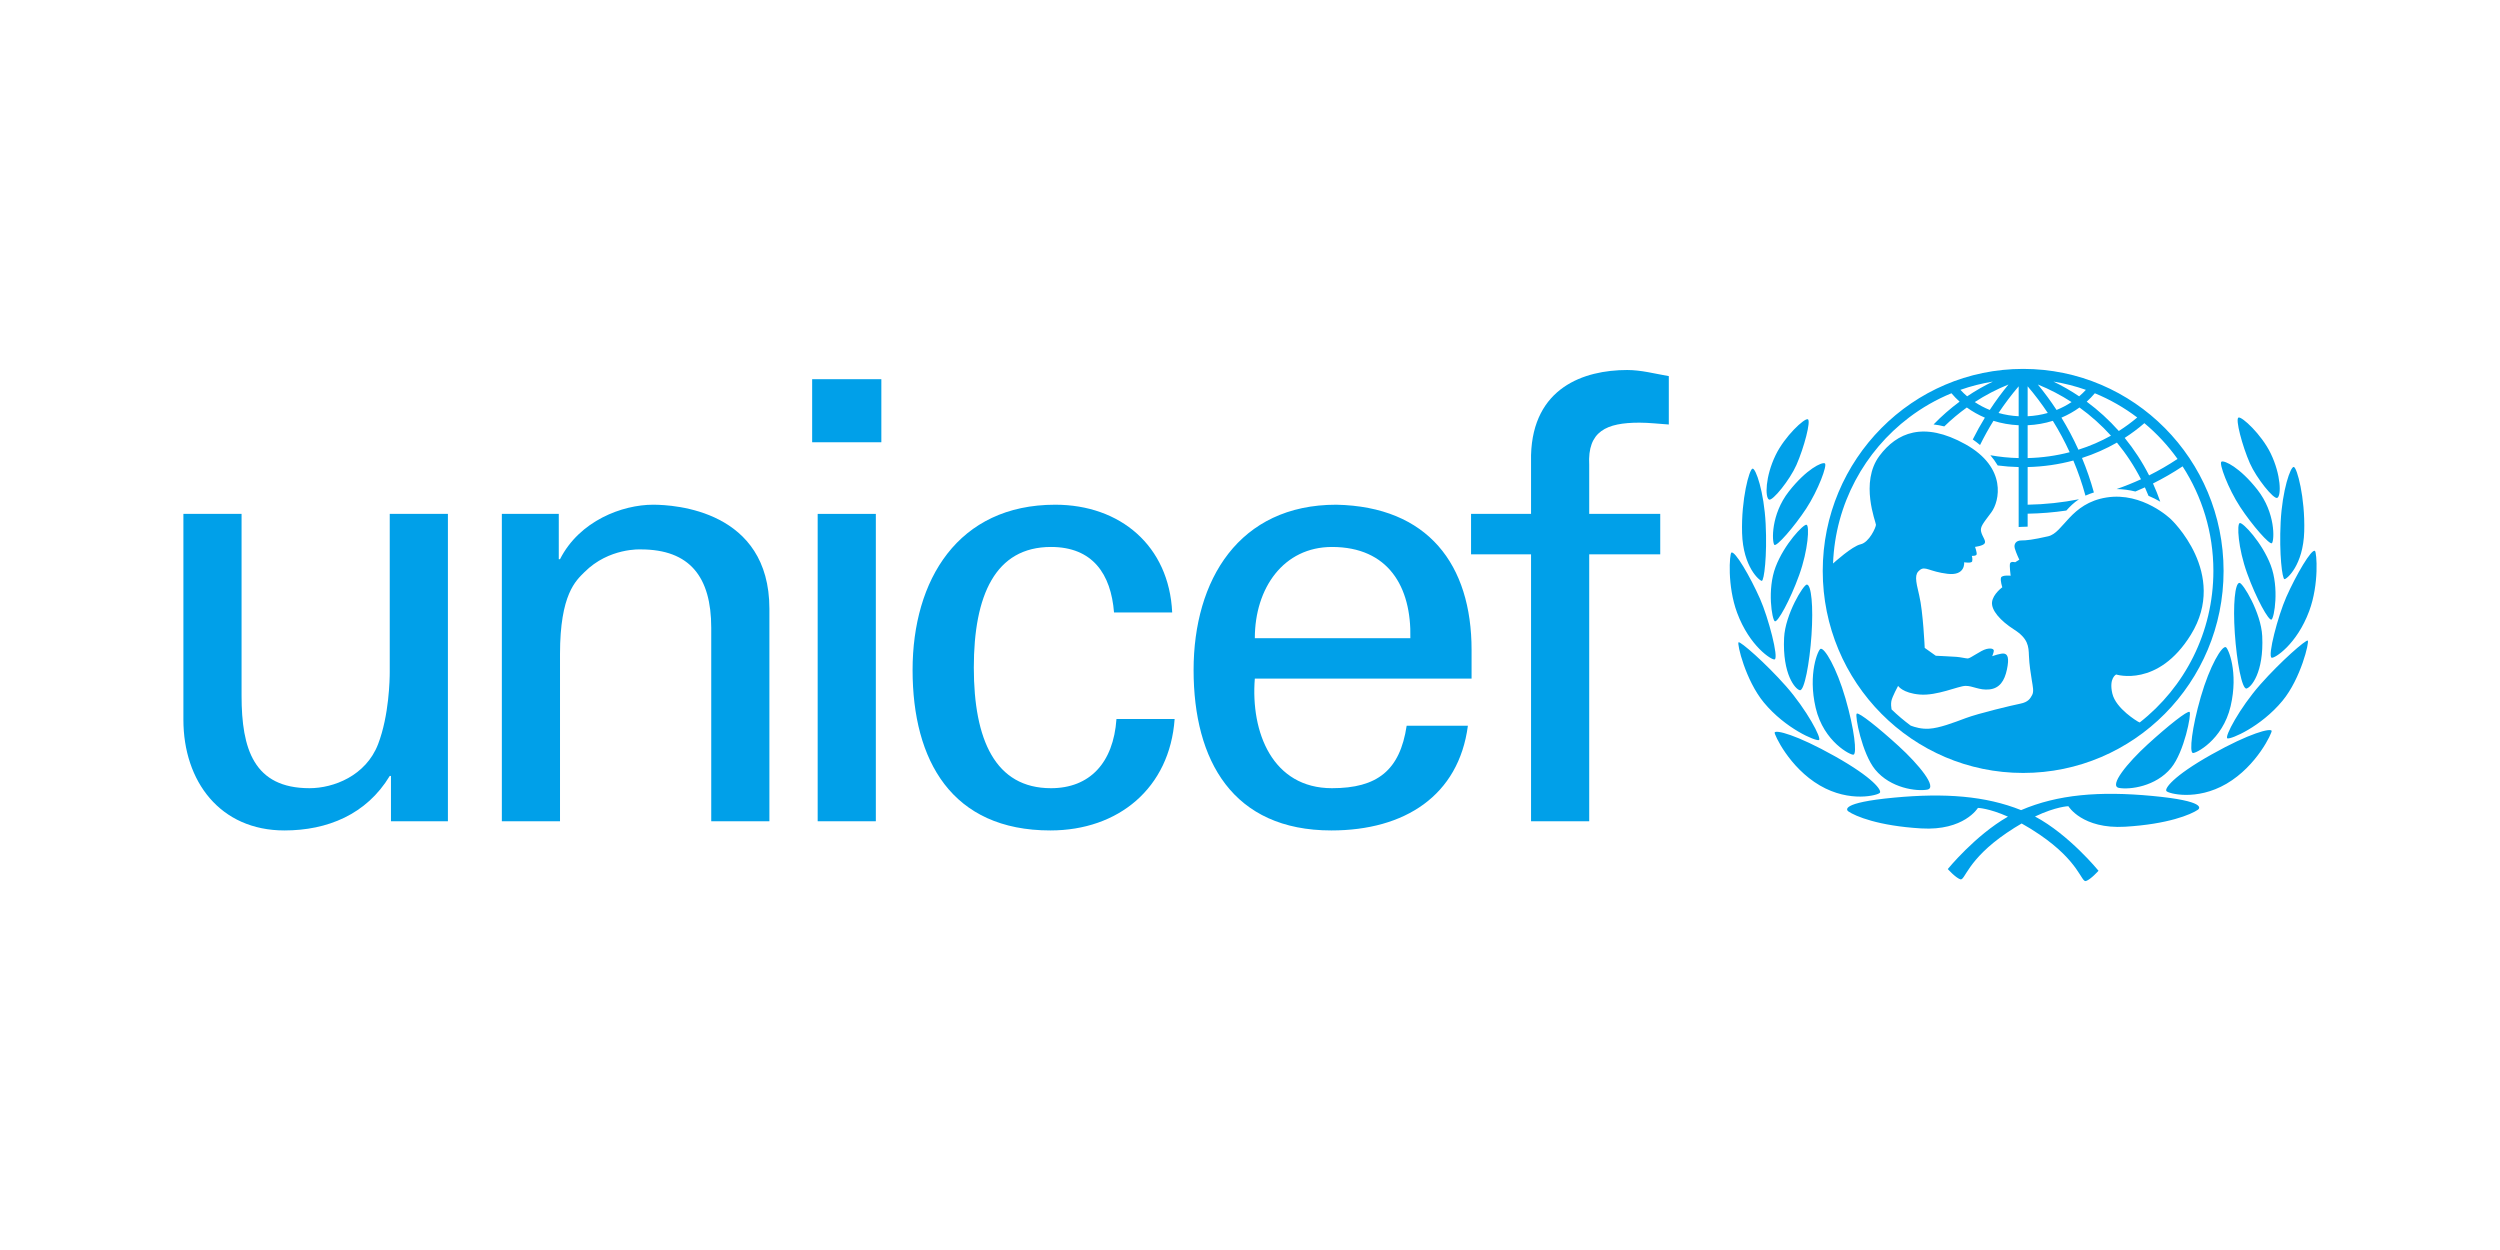
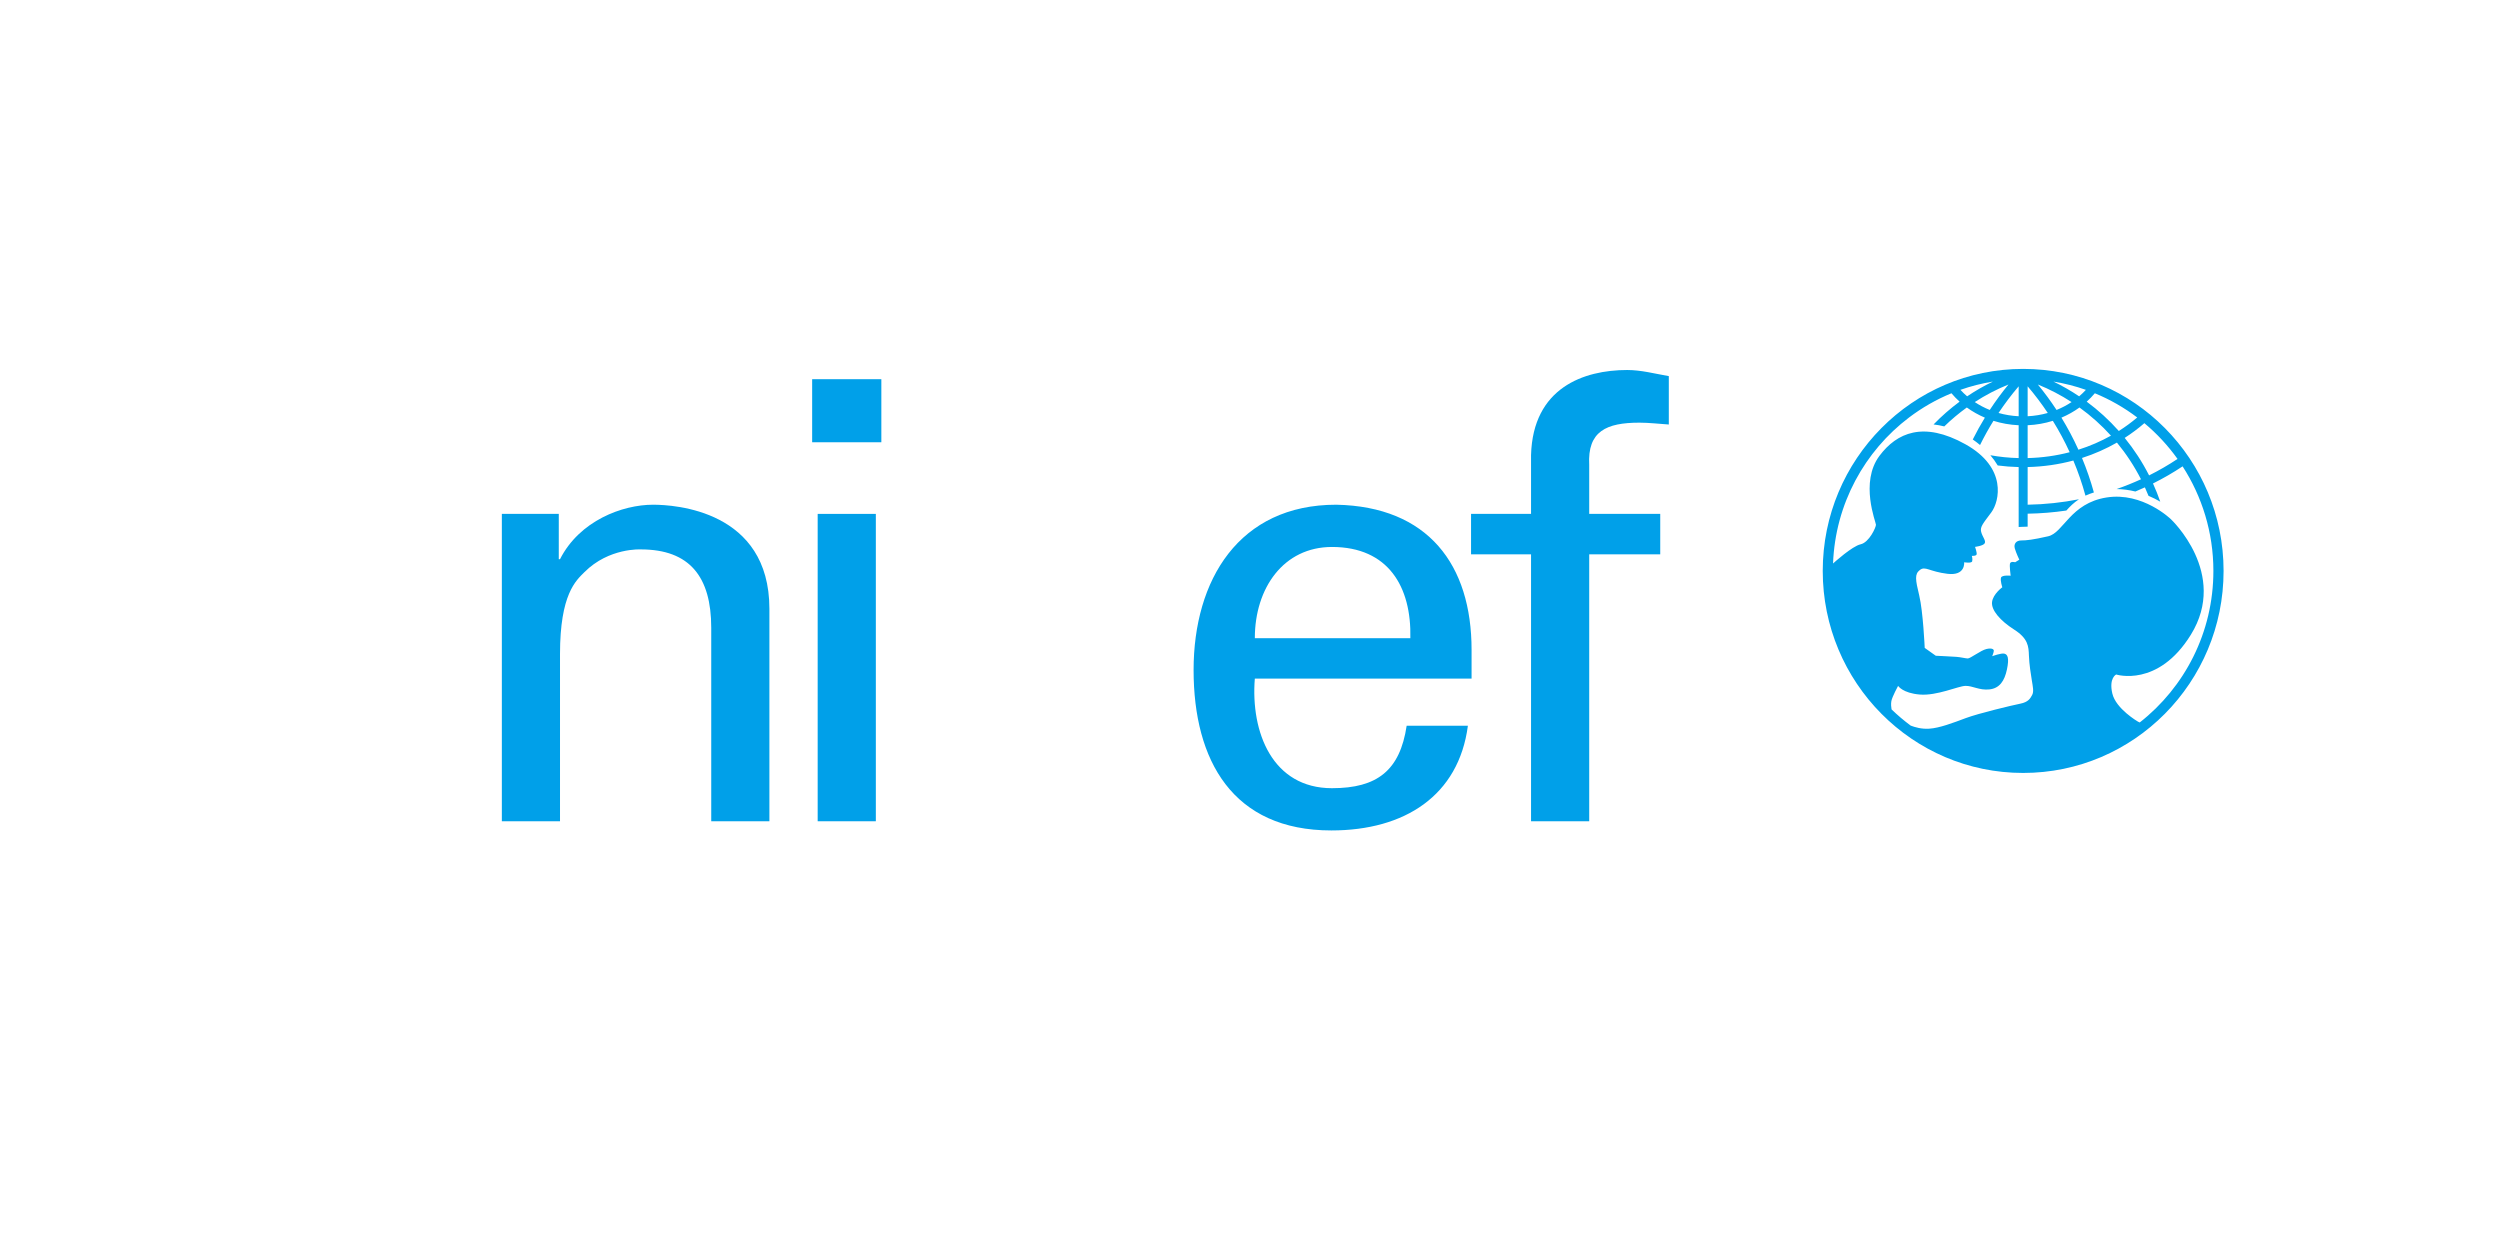
<svg xmlns="http://www.w3.org/2000/svg" version="1.1" x="0px" y="0px" width="800px" height="400px" viewBox="0 0 800 400" xml:space="preserve">
  <g id="Background"> </g>
  <g id="Guides"> </g>
  <g id="Foreground">
    <g>
      <path fill="#00A0E9" d="M637.721,122.105c-3.575,0.577-7.047,1.468-10.386,2.644c0.669,0.73,1.388,1.423,2.152,2.076 C632.106,125.063,634.857,123.484,637.721,122.105z M696.813,146.859c-3.042-4.257-6.611-8.104-10.612-11.446 c-1.967,1.705-4.071,3.28-6.298,4.712c3.006,3.691,5.63,7.712,7.81,12C690.879,150.545,693.919,148.784,696.813,146.859z M683.911,133.592c-4.144-3.136-8.696-5.752-13.563-7.75c-0.799,0.949-1.667,1.847-2.601,2.687 c3.741,2.764,7.185,5.913,10.273,9.388C680.102,136.601,682.069,135.155,683.911,133.592z M667.484,124.75 c-3.339-1.176-6.811-2.067-10.386-2.644c2.864,1.379,5.614,2.958,8.233,4.72C666.097,126.173,666.815,125.479,667.484,124.75z M647.41,118.048c35.434,0,64.135,28.956,64.135,64.648c0,35.691-28.701,64.648-64.135,64.648s-64.135-28.957-64.135-64.648 C583.275,147.004,611.977,118.048,647.41,118.048z M658.099,131.187c1.708-0.69,3.317-1.54,4.801-2.526 c-3.391-2.204-7.002-4.092-10.794-5.623C654.244,125.639,656.245,128.359,658.099,131.187z M648.847,133.2 c2.237-0.109,4.396-0.47,6.443-1.051c-1.982-2.973-4.136-5.82-6.443-8.529V133.2z M656.908,134.663 c-2.547,0.801-5.254,1.289-8.062,1.413v10.51c4.661-0.111,9.17-0.759,13.453-1.876 C660.708,141.236,658.906,137.882,656.908,134.663z M665.436,130.397c-1.768,1.28-3.705,2.375-5.776,3.253 c2.012,3.289,3.828,6.712,5.432,10.255c3.677-1.161,7.165-2.673,10.415-4.491C672.477,136.065,669.101,133.04,665.436,130.397z M636.721,131.187c1.854-2.828,3.855-5.548,5.993-8.149c-3.792,1.531-7.402,3.419-10.793,5.623 C633.404,129.647,635.013,130.497,636.721,131.187z M645.973,123.62c-2.308,2.709-4.46,5.557-6.443,8.529 c2.048,0.581,4.207,0.942,6.443,1.051V123.62z M611.43,232.2c1.411,0.528,3.428,1.138,5.914,0.981 c3.283-0.205,7.594-1.847,11.698-3.386s14.879-4.104,17.444-4.618c2.565-0.513,3.182-1.641,3.797-2.77s0.205-2.771-0.103-4.721 s-0.821-5.028-0.924-7.901c-0.103-2.874-0.205-5.438-4.721-8.312c-4.515-2.874-7.388-6.26-7.08-8.826 c0.308-2.565,3.284-4.72,3.284-4.72s-0.719-2.155-0.411-3.078c0.308-0.924,3.079-0.616,3.079-0.616s-0.41-3.079-0.205-3.899 s1.642-0.411,1.642-0.411l1.334-0.821c0,0-1.026-2.155-1.437-3.591c-0.41-1.437,0.41-2.565,2.053-2.565 c1.641,0,3.693-0.206,8.619-1.334c4.926-1.129,7.081-10.57,18.676-12.417c11.596-1.847,20.626,6.978,20.626,6.978 s18.471,17.342,6.362,36.942c-10.509,17.009-23.91,12.724-23.91,12.724s-2.36,1.129-1.231,6.055s8.21,9.03,8.21,9.03l0.569,0.267 c14.345-11.229,23.57-28.779,23.57-48.496c0-12.333-3.638-23.84-9.853-33.46c-3.011,2.005-6.18,3.836-9.476,5.48 c0.864,1.896,1.642,3.838,2.331,5.824c-1.202-0.706-2.464-1.333-3.765-1.871c-0.366-0.915-0.752-1.819-1.157-2.712 c-1.004,0.46-2.019,0.904-3.043,1.33c-1.991-0.492-4.018-0.765-6.014-0.783c2.673-0.928,5.279-1.976,7.809-3.136 c-2.141-4.202-4.729-8.135-7.698-11.735c-3.483,1.996-7.229,3.653-11.179,4.922c1.486,3.571,2.76,7.254,3.804,11.033 c-1,0.302-1.893,0.647-2.698,1.024c-1.053-3.855-2.353-7.608-3.878-11.24c-4.651,1.251-9.556,1.973-14.623,2.088v12.051 c5.632-0.099,11.127-0.697,16.431-1.748c-1.684,1.101-2.922,2.357-4.047,3.614c-4.041,0.595-8.177,0.938-12.384,1.009v4.149 c-0.644,0.045-1.326,0.068-2.052,0.068c-0.289,0-0.563,0.016-0.822,0.046V149.46c-2.269-0.052-4.506-0.225-6.701-0.513 c-0.674-1.13-1.464-2.227-2.354-3.272c2.938,0.527,5.963,0.837,9.055,0.911v-10.51c-2.808-0.125-5.515-0.612-8.062-1.413 c-1.552,2.501-2.985,5.083-4.295,7.739c-0.741-0.624-1.52-1.215-2.329-1.77c1.195-2.388,2.488-4.717,3.874-6.982 c-2.071-0.878-4.009-1.973-5.776-3.253c-2.552,1.839-4.963,3.864-7.215,6.055c-1.13-0.289-2.276-0.501-3.429-0.629 c2.569-2.655,5.356-5.096,8.331-7.294c-0.934-0.84-1.803-1.738-2.602-2.688c-4.866,1.999-9.418,4.615-13.562,7.751 c-14.205,10.753-23.607,27.625-24.331,46.726c0.373-0.339,6.126-5.544,8.806-6.139c2.771-0.616,4.926-5.439,4.926-6.26 s-5.237-13.575,1.129-22.063c5.541-7.388,14.058-11.185,27.501-3.694c13.442,7.491,10.877,18.265,8.312,21.754 c-2.565,3.489-3.694,4.618-3.284,6.259c0.411,1.642,1.643,2.874,1.129,3.694c-0.513,0.821-3.078,1.129-3.078,1.129 s0.615,1.745,0.514,2.36c-0.103,0.616-1.539,0.513-1.539,0.513s0.307,1.026,0.102,1.745s-2.565,0.308-2.565,0.308 s0.514,4.413-5.335,3.694c-5.85-0.718-7.081-2.565-8.826-1.231c-1.744,1.334-1.436,3.079-0.205,8.209 c1.232,5.131,1.745,16.727,1.745,16.727l3.54,2.515c0,0,5.388,0.256,6.67,0.358s2.72,0.462,3.541,0.513 c0.82,0.052,4.207-2.616,6.003-3.026c1.795-0.411,2.359,0.103,2.359,0.563c0,0.463-0.513,1.745-0.513,1.745 s2.873-1.077,3.899-0.821c1.025,0.257,1.591,1.334,0.821,5.028c-0.771,3.694-2.361,6.055-5.594,6.413 c-3.232,0.359-5.387-1.18-7.695-1.128s-9.133,3.231-14.623,2.771c-5.489-0.462-6.926-2.771-6.926-2.771s-1.898,3.489-2.156,4.874 c-0.173,0.936-0.041,2.033,0.062,2.649C607.224,228.869,609.272,230.604,611.43,232.2z" />
-       <path fill="#00A0E9" d="M616.729,252.68c-3.387,0.615-11.75-0.411-16.675-6.414c-4.192-5.109-6.567-17.393-5.901-17.906 c0.668-0.514,6.927,4.464,13.392,10.364S620.114,252.063,616.729,252.68z M601.541,253.705c-0.514,0.719-9.513,3.285-19.189-2.359 c-9.851-5.747-14.634-16.436-14.469-16.932c0.308-0.924,6.875,0.615,19.292,7.594C599.591,248.984,602.26,252.987,601.541,253.705 z M593.127,241.494c-0.719,0.308-9.544-4.002-12.109-14.982c-2.564-10.979,0.8-18.572,1.539-18.881 c1.232-0.513,5.131,5.952,8.004,15.906C593.435,233.49,594.256,241.187,593.127,241.494z M582.044,236.825 c-1.077,0.358-10.672-3.644-17.599-12.006c-5.903-7.128-8.671-18.933-8.106-19.292s8.619,6.619,15.187,14.059 C578.094,227.025,583.121,236.466,582.044,236.825z M575.938,220.869c-1.437-0.309-5.591-5.042-5.028-16.778 c0.359-7.491,6.215-17.072,7.285-17.034c1.438,0.051,2.104,6.998,1.488,16.111C579.068,212.301,577.375,221.176,575.938,220.869z M554.03,176.847c1.077-0.821,6.054,7.696,9.184,14.776c2.656,6.008,6.055,18.933,4.669,19.395 c-0.877,0.293-8.004-4.156-12.006-14.931C552.652,187.406,553.475,177.27,554.03,176.847z M578.094,167.919 c0.975,0.256,0.564,8.004-2.36,16.111c-2.925,8.106-6.927,15.29-7.799,14.776c-0.873-0.513-2.515-10.107,0.256-17.393 C570.962,174.127,577.119,167.663,578.094,167.919z M567.78,174.333c-0.77-0.975-1.155-9.673,4.669-17.085 c5.645-7.183,10.57-9.441,11.493-8.979c0.924,0.462-2.155,8.671-5.951,14.469C574.163,168.582,568.416,175.138,567.78,174.333z M566.087,159.864c-1.313-0.657-1.21-7.351,2.104-14.212c2.925-6.054,9.235-11.903,10.313-11.493 c1.077,0.41-1.209,9.1-3.643,14.623C572.758,153.553,567.216,160.428,566.087,159.864z M560.803,149.961 c1.025-0.206,3.693,7.388,4.207,17.65c0.514,10.261-0.514,18.265-1.231,18.265s-6.003-4.412-6.311-15.29 S559.776,150.167,560.803,149.961z M667.522,281.925c-1.539,0.513-2.053-6.157-14.879-14.88c-2.045-1.39-3.954-2.553-5.716-3.527 c-1.488,0.855-3.074,1.844-4.751,2.984c-12.827,8.722-13.34,15.392-14.88,14.879c-1.539-0.514-4.002-3.284-4.002-3.284 s8.754-10.772,19.248-16.77c-6.135-2.729-9.602-2.799-9.602-2.799s-4.437,7.387-18.163,6.567 c-13.751-0.82-21.036-3.899-23.294-5.438c-0.543-0.37-2.873-2.771,14.572-4.413c16.38-1.541,29.322-0.549,40.696,3.995 c11.69-5.008,24.996-6.14,42.011-4.538c17.444,1.641,15.114,4.041,14.572,4.412c-2.258,1.539-9.544,4.617-23.295,5.438 c-13.726,0.819-18.162-6.567-18.162-6.567s-3.874,0.078-10.677,3.293c10.964,5.846,20.322,17.363,20.322,17.363 S669.062,281.412,667.522,281.925z M678.092,252.135c-3.387-0.615,2.72-8.055,9.184-13.955c6.466-5.9,12.725-10.877,13.393-10.364 c0.666,0.513-1.709,12.797-5.901,17.906C689.841,251.725,681.479,252.751,678.092,252.135z M693.279,253.161 c-0.719-0.718,1.949-4.72,14.366-11.698c12.416-6.978,18.983-8.517,19.291-7.594c0.166,0.497-4.617,11.186-14.468,16.932 C702.791,256.445,693.792,253.88,693.279,253.161z M701.693,240.95c-1.129-0.308-0.308-8.004,2.565-17.958 c2.874-9.953,6.772-16.418,8.004-15.905c0.74,0.309,4.105,7.901,1.54,18.882C711.236,236.948,702.412,241.258,701.693,240.95z M712.775,236.281c-1.076-0.359,3.951-9.8,10.519-17.239c6.567-7.44,14.623-14.418,15.187-14.059 c0.564,0.359-2.203,12.164-8.106,19.292C723.447,232.639,713.854,236.641,712.775,236.281z M718.881,220.324 c-1.436,0.309-3.129-8.568-3.744-17.701c-0.615-9.112,0.051-16.059,1.487-16.11c1.071-0.038,6.927,9.543,7.286,17.034 C724.473,215.283,720.318,220.017,718.881,220.324z M740.79,176.303c0.555,0.423,1.378,10.559-1.847,19.24 c-4.003,10.774-11.129,15.223-12.007,14.931c-1.385-0.462,2.014-13.386,4.669-19.395 C734.736,183.999,739.712,175.481,740.79,176.303z M716.727,167.375c0.976-0.257,7.132,6.208,9.902,13.494 c2.771,7.286,1.129,16.88,0.257,17.393c-0.873,0.513-4.874-6.67-7.799-14.777C716.162,175.379,715.752,167.631,716.727,167.375z M727.039,173.789c-0.636,0.805-6.382-5.75-10.21-11.596c-3.796-5.798-6.875-14.007-5.952-14.469 c0.924-0.462,5.85,1.796,11.493,8.979C728.195,164.116,727.809,172.813,727.039,173.789z M728.732,159.32 c-1.129,0.564-6.67-6.311-8.773-11.083c-2.435-5.522-4.721-14.212-3.643-14.623c1.077-0.41,7.388,5.439,10.313,11.493 C729.943,151.969,730.047,158.663,728.732,159.32z M734.018,149.417c1.025,0.205,3.643,9.748,3.335,20.625 c-0.308,10.877-5.593,15.29-6.312,15.29c-0.718,0-1.744-8.004-1.23-18.266C730.323,156.806,732.991,149.212,734.018,149.417z" />
-       <path fill-rule="evenodd" clip-rule="evenodd" fill="#00A0E9" d="M124.718,214.996c0,2.353-0.197,13.91-3.723,23.118 c-3.919,10.188-14.302,14.108-21.944,14.108c-17.83,0-21.75-12.539-21.75-29.586v-58.19H58.688v65.832 c0,19.788,11.755,35.463,32.33,35.463c13.713,0,26.255-5.095,33.699-17.438h0.392v14.5h18.222v-98.356h-18.613V214.996z" />
      <path fill-rule="evenodd" clip-rule="evenodd" fill="#00A0E9" d="M178.813,164.447h-18.222v98.356h18.613v-53.487 c0-19.203,5.094-23.514,7.839-26.255c7.836-7.839,18.024-7.25,18.024-7.25c15.675,0,22.533,8.816,22.533,25.08v61.912h18.61 v-67.987c0-31.543-30.368-33.307-37.224-33.307c-9.797,0-23.513,5.094-29.783,17.438h-0.392V164.447z" />
      <path fill-rule="evenodd" clip-rule="evenodd" fill="#00A0E9" d="M280.268,262.803v-98.356h-18.613v98.356H280.268z M259.89,141.522h22.141v-20.18H259.89V141.522z" />
-       <path fill-rule="evenodd" clip-rule="evenodd" fill="#00A0E9" d="M375.1,195.99c-0.98-21.354-16.652-34.482-37.421-34.482 c-31.152,0-45.651,24.099-45.651,52.902c0,28.996,12.539,51.331,44.085,51.331c21.747,0,38.205-13.519,39.771-35.66H357.27 c-0.978,14.108-8.619,22.142-20.963,22.142c-17.83,0-24.685-15.478-24.685-38.6c0-23.119,6.855-38.596,24.685-38.596 c13.322,0,19.203,8.619,20.18,20.963H375.1z" />
      <path fill-rule="evenodd" clip-rule="evenodd" fill="#00A0E9" d="M470.904,217.15v-9.207c0-27.236-13.91-45.849-43.302-46.435 c-31.152,0-45.651,24.099-45.651,52.902c0,28.996,12.542,51.331,44.085,51.331c23.51,0,40.751-11.169,43.69-33.505h-19.592 c-2.155,14.306-9.405,19.986-23.904,19.986c-19.006,0-26.058-17.83-24.686-35.072H470.904z M401.545,204.221 c0-16.066,9.208-29.193,24.686-29.193c18.027,0,25.472,12.736,25.08,29.193H401.545z" />
      <path fill-rule="evenodd" clip-rule="evenodd" fill="#00A0E9" d="M508.549,262.803v-85.426h22.727v-12.93h-22.727v-15.674 c-0.589-10.775,5.486-13.52,16.066-13.52c3.136,0,6.27,0.392,9.405,0.589v-15.48c-4.509-0.783-8.816-1.958-13.325-1.958 c-13.91,0-30.171,5.683-30.76,27.232v18.811h-19.199v12.93h19.199v85.426H508.549z" />
    </g>
  </g>
</svg>